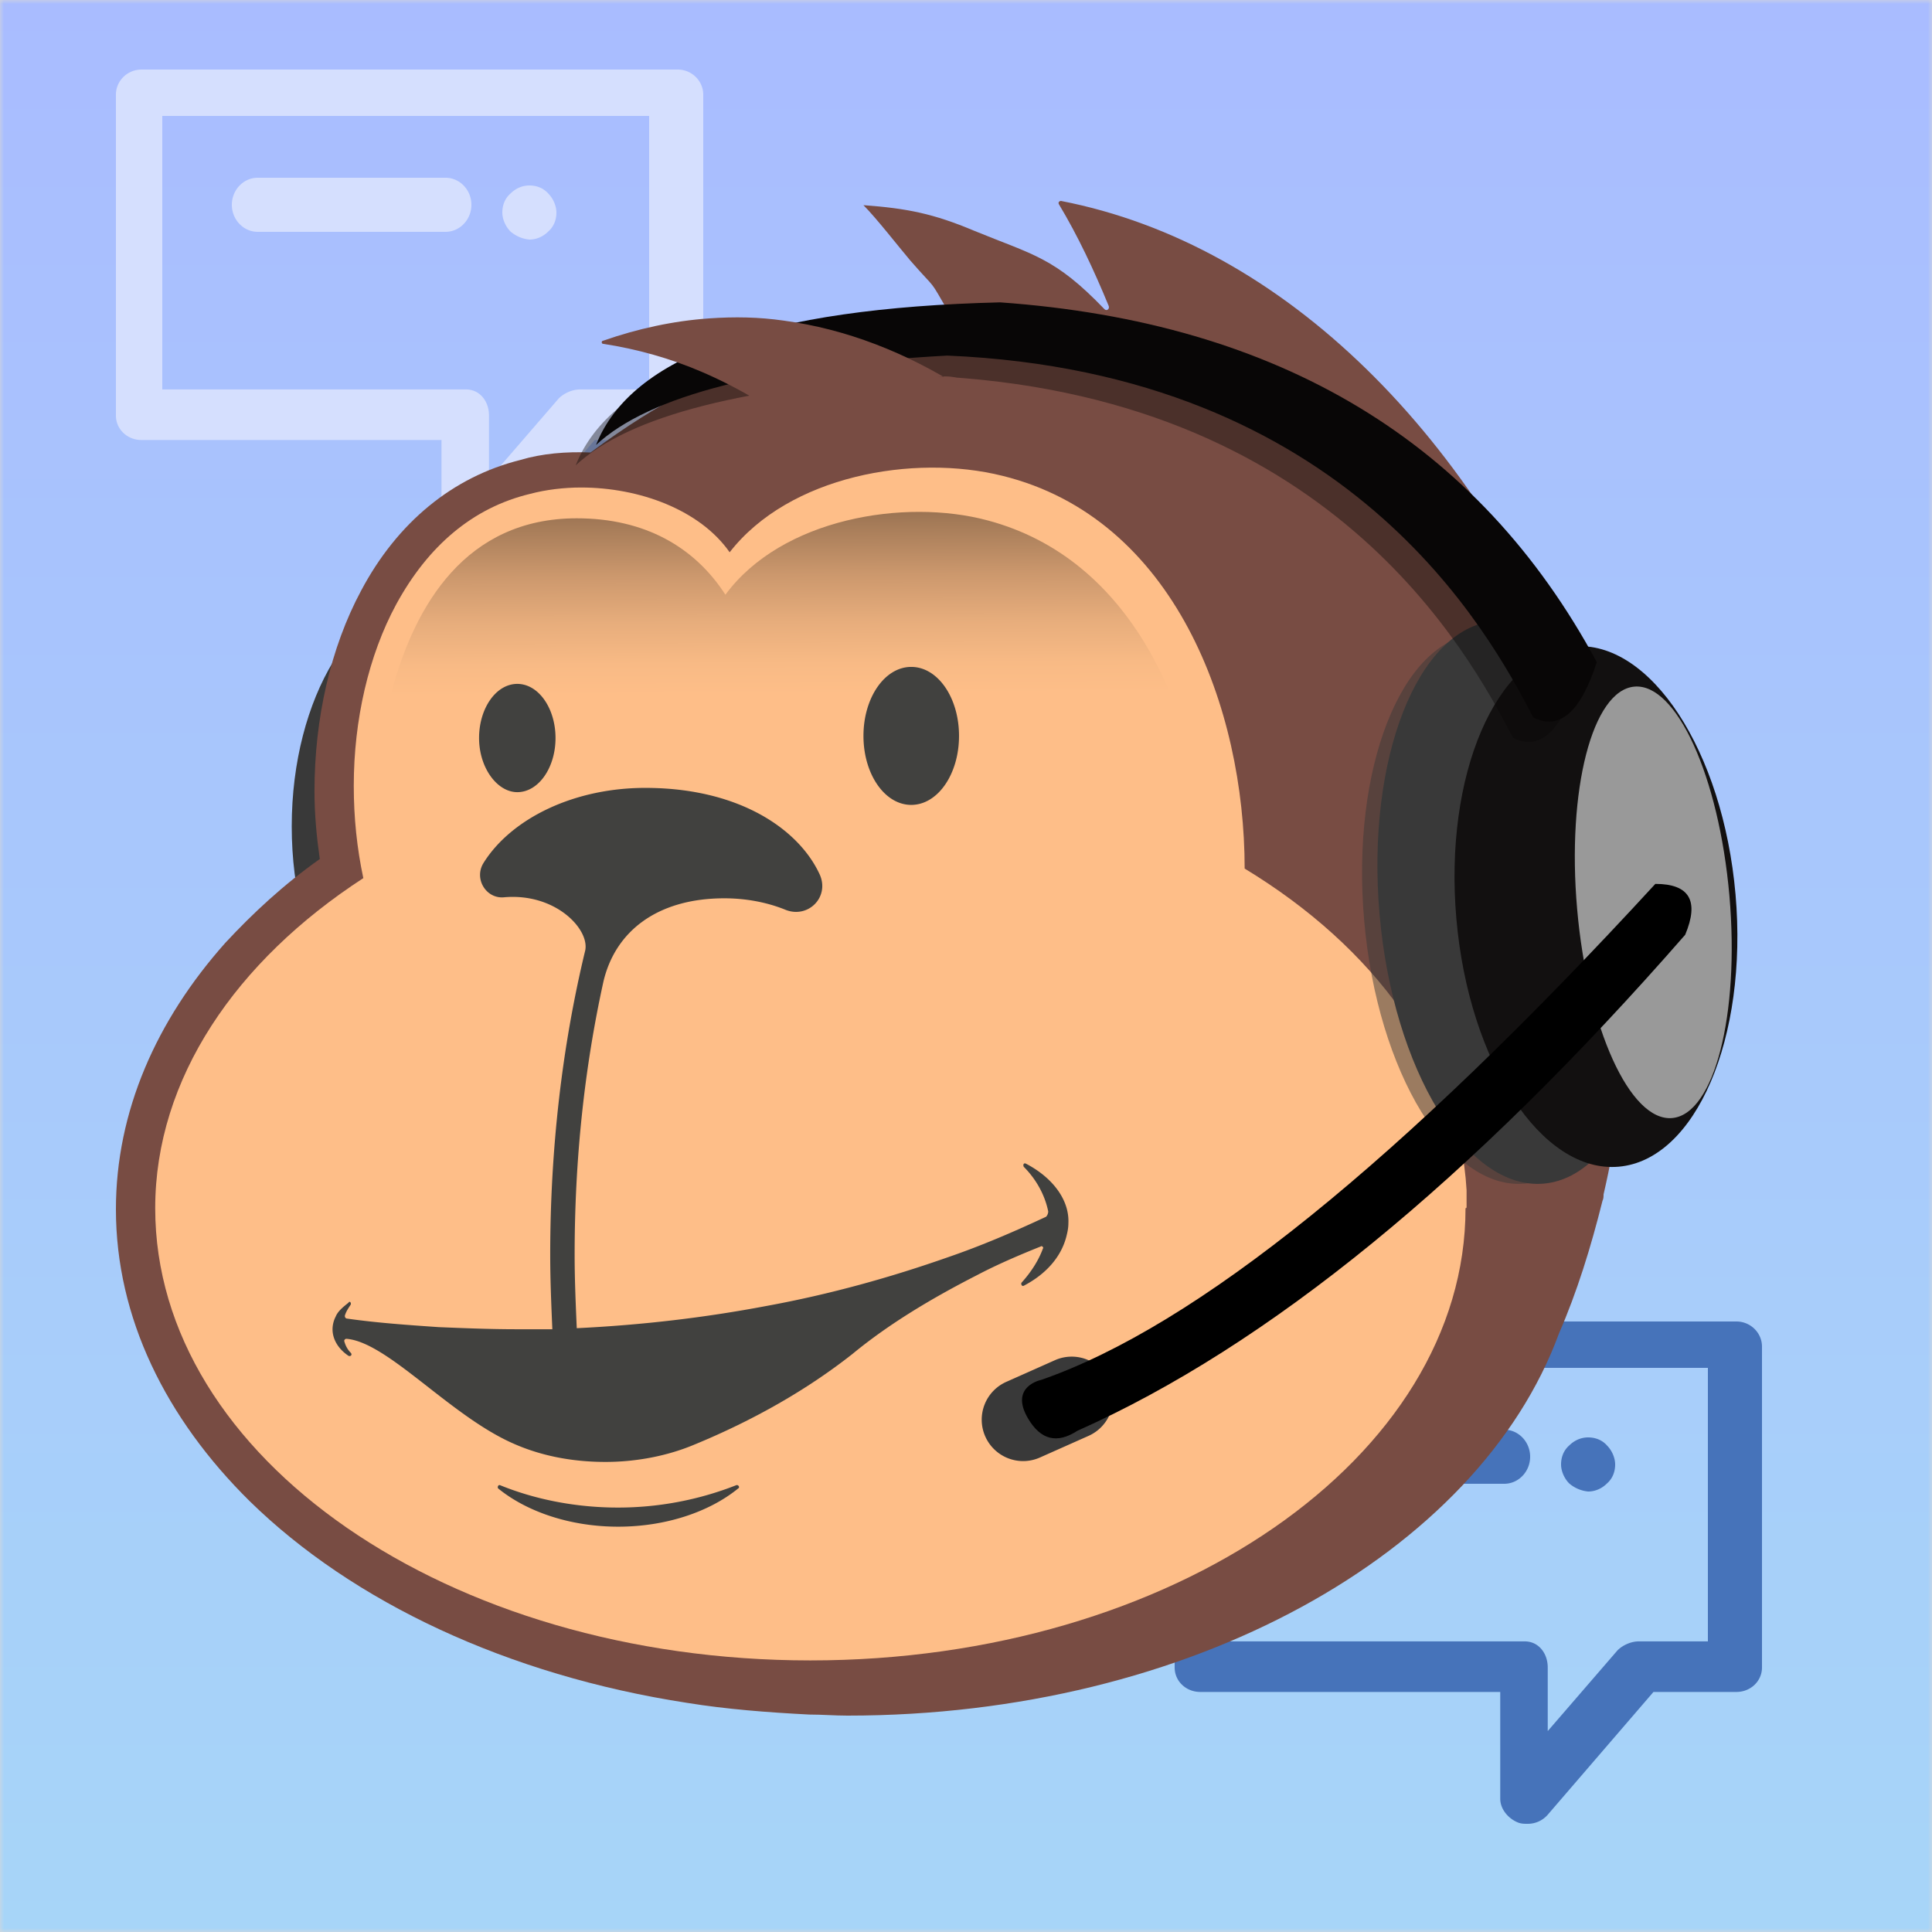
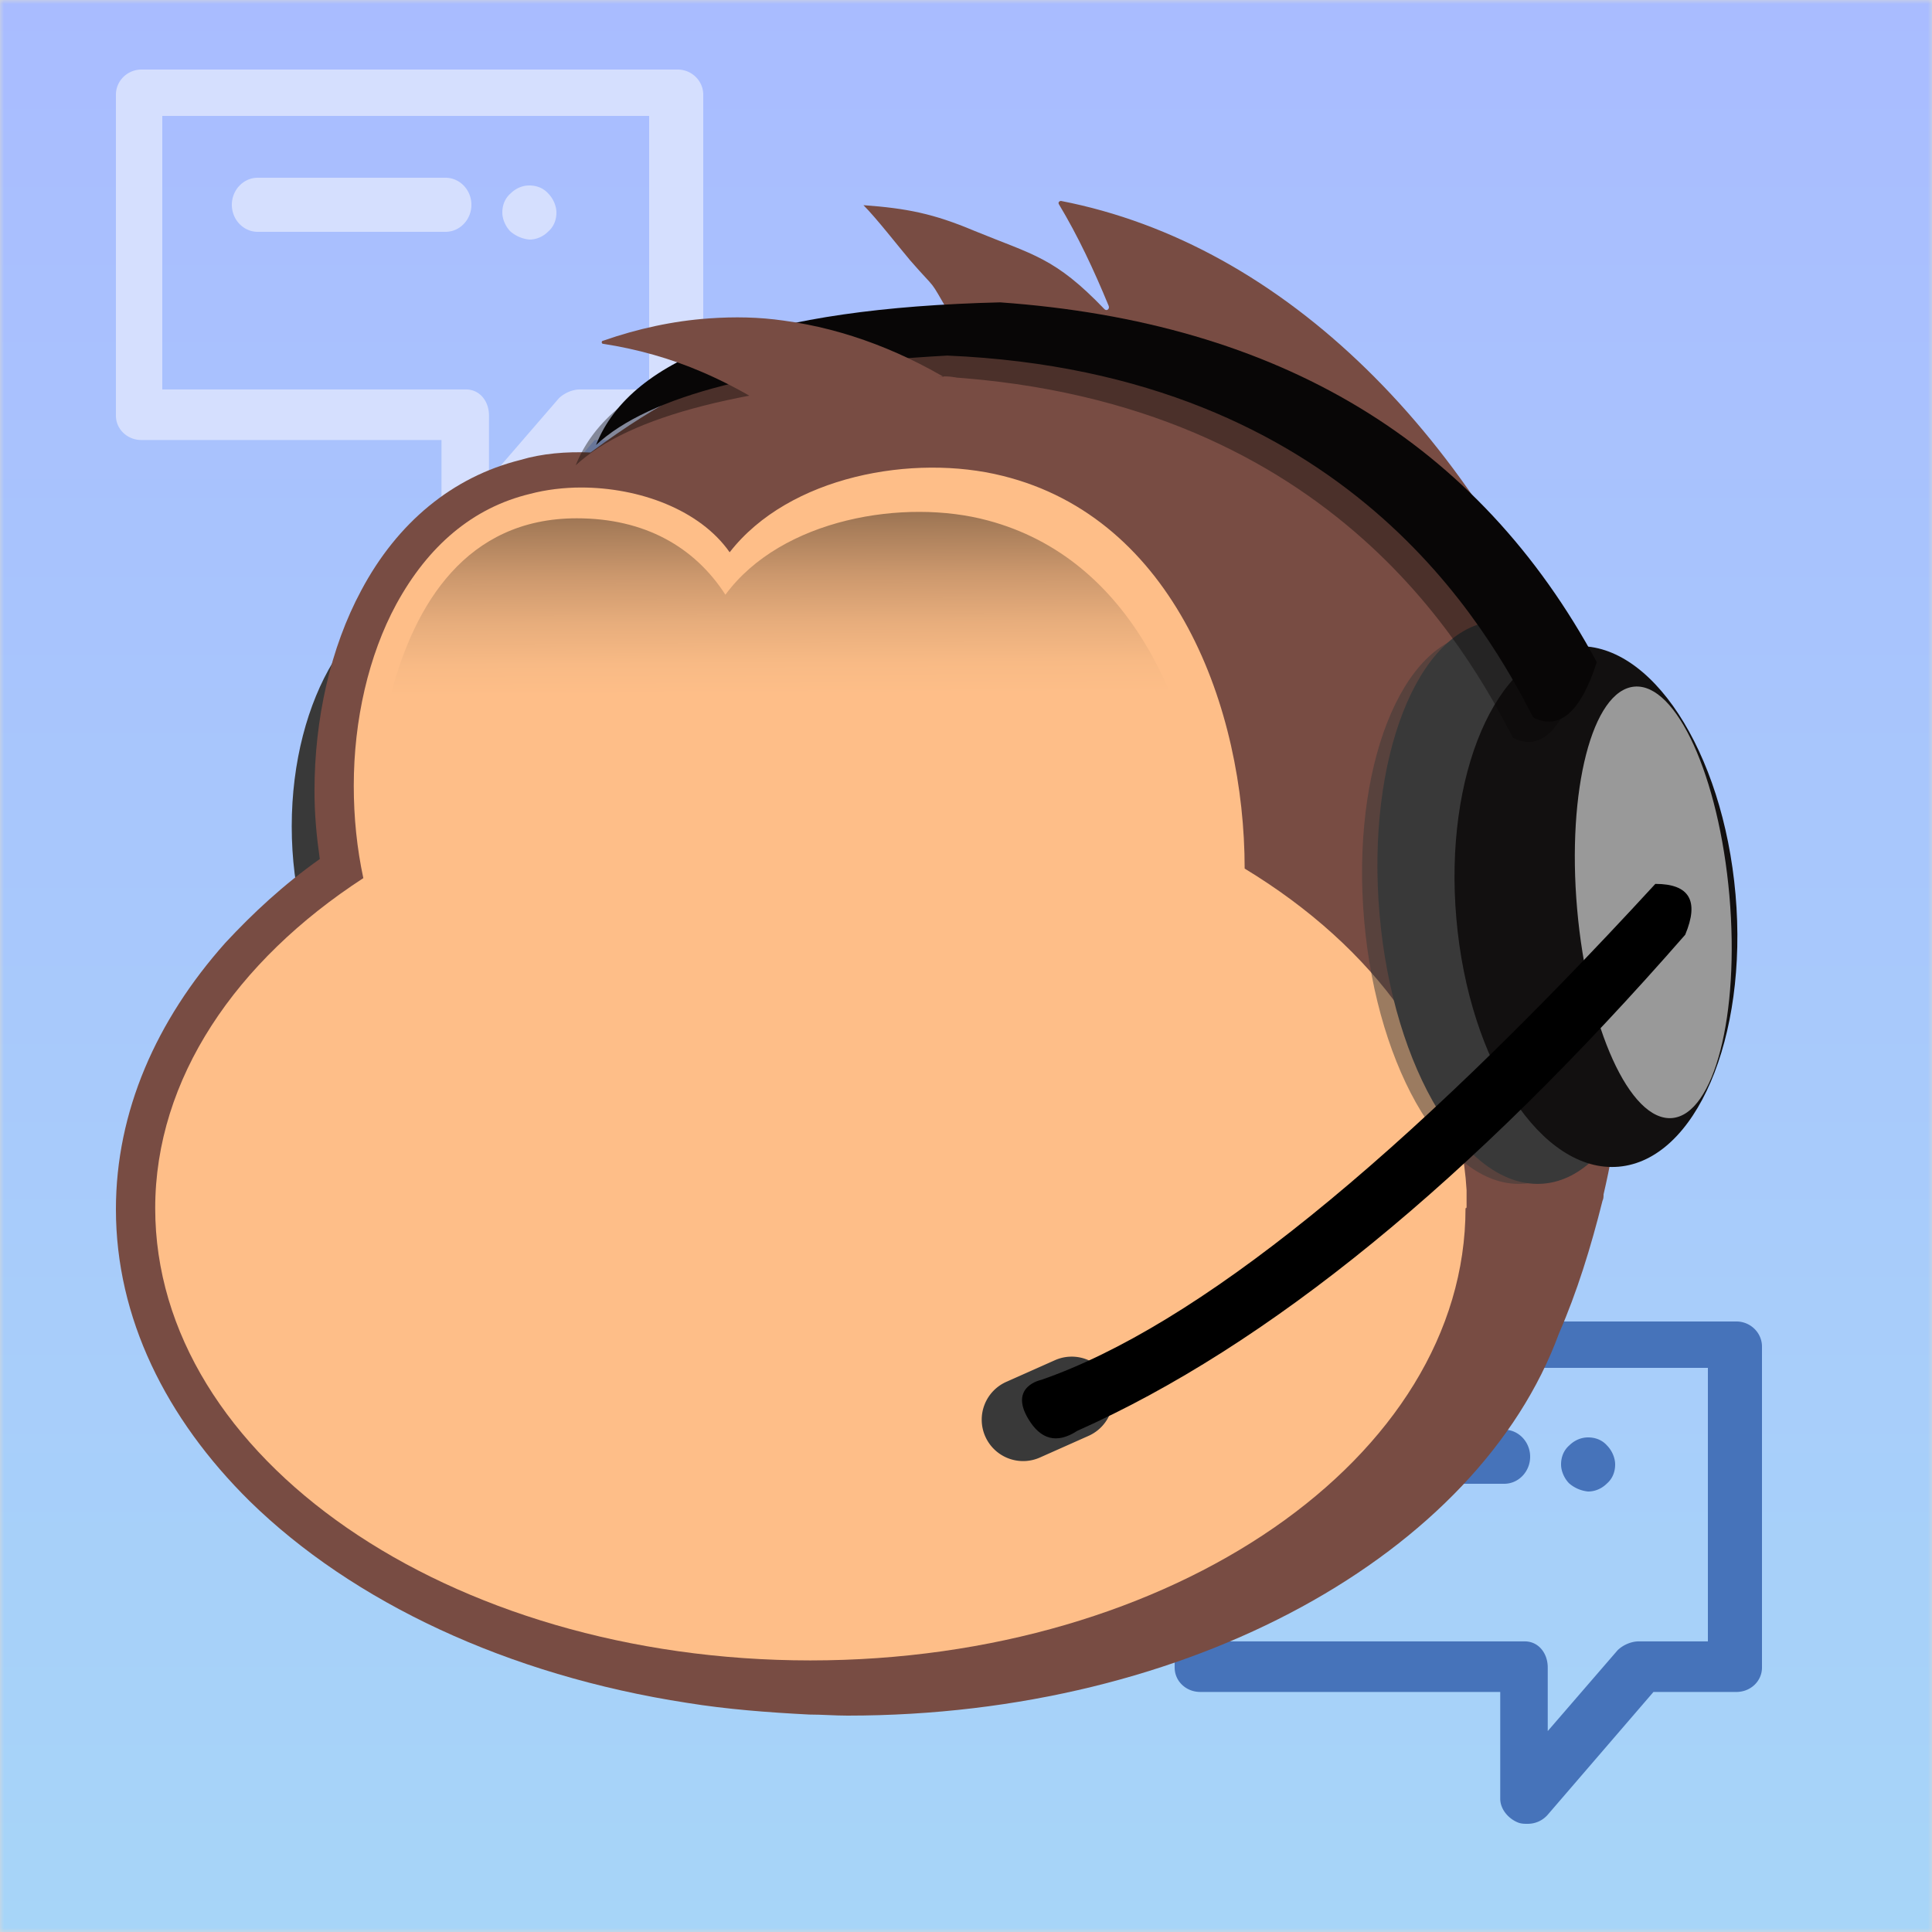
<svg xmlns="http://www.w3.org/2000/svg" xmlns:xlink="http://www.w3.org/1999/xlink" width="250" height="250" viewBox="0 0 250 250">
  <defs>
    <linearGradient id="b" x1="50%" x2="50%" y1="0%" y2="100%">
      <stop offset="0%" stop-color="#A9BCFF" />
      <stop offset="100%" stop-color="#A7D5F8" />
    </linearGradient>
    <linearGradient id="d" x1="49.13%" x2="49.805%" y1="0%" y2="53.474%">
      <stop offset="0%" stop-color="#8F6A4C" />
      <stop offset="13.24%" stop-color="#A57B58" />
      <stop offset="39.17%" stop-color="#CC986D" />
      <stop offset="63.13%" stop-color="#E7AD7C" />
      <stop offset="84.17%" stop-color="#F8BA85" />
      <stop offset="100%" stop-color="#FEBE88" />
    </linearGradient>
    <rect id="a" width="250" height="250" x="0" y="0" />
  </defs>
  <g fill="none" fill-rule="evenodd">
    <mask id="c" fill="#fff">
      <use xlink:href="#a" />
    </mask>
    <use fill="#D8D8D8" xlink:href="#a" />
    <rect width="250" height="250" fill="url(#b)" mask="url(#c)" />
    <path fill="#D5DFFE" d="M87.696 9H18.304C16.487 9 15 10.463 15 12.25v41.519c0 1.787 1.487 3.169 3.304 3.169H57.13V70.75c0 1.381 1.074 2.6 2.313 3.088.414.162.827.162 1.24.162.99 0 1.9-.406 2.56-1.138l13.714-15.924h10.739c1.817 0 3.304-1.382 3.304-3.17V12.25C91 10.463 89.513 9 87.696 9zM84 50.394h-8.953c-.994 0-2.072.494-2.735 1.152L63.276 62v-8.231c0-1.811-1.16-3.375-2.984-3.375H21V15h63v35.394zM30 26.5c0-1.925 1.508-3.5 3.351-3.5H57.65c1.842 0 3.35 1.575 3.35 3.5S59.492 30 57.649 30H33.35C31.508 30 30 28.425 30 26.5zm36.05 3.45c-.612-.613-1.05-1.575-1.05-2.45 0-.962.35-1.837 1.05-2.45.7-.7 1.575-1.05 2.45-1.05.963 0 1.838.35 2.45 1.05.612.613 1.05 1.575 1.05 2.45 0 .962-.35 1.837-1.05 2.45-.7.7-1.575 1.05-2.45 1.05a4.397 4.397 0 0 1-2.45-1.05z" mask="url(#c)" />
    <path fill="#4673BA" d="M224.696 171h-69.392c-1.817 0-3.304 1.463-3.304 3.25v41.519c0 1.787 1.487 3.168 3.304 3.168h38.826v13.813c0 1.381 1.074 2.6 2.313 3.088.414.162.827.162 1.24.162.99 0 1.9-.406 2.56-1.137l13.714-15.925h10.739c1.817 0 3.304-1.382 3.304-3.17V174.25c0-1.787-1.487-3.25-3.304-3.25zM221 212.394h-8.953c-.994 0-2.072.494-2.735 1.152L200.276 224v-8.231c0-1.811-1.16-3.375-2.984-3.375H158V177h63v35.394zM167 188.5c0-1.925 1.508-3.5 3.351-3.5h24.298c1.843 0 3.351 1.575 3.351 3.5s-1.508 3.5-3.351 3.5H170.35c-1.843 0-3.351-1.575-3.351-3.5zm36.05 3.45c-.613-.612-1.05-1.575-1.05-2.45 0-.963.35-1.838 1.05-2.45.7-.7 1.575-1.05 2.45-1.05.963 0 1.838.35 2.45 1.05.613.612 1.05 1.575 1.05 2.45 0 .963-.35 1.838-1.05 2.45-.7.7-1.575 1.05-2.45 1.05a4.397 4.397 0 0 1-2.45-1.05z" mask="url(#c)" />
    <g mask="url(#c)">
      <g transform="translate(15 26)">
        <ellipse cx="41.125" cy="80.938" fill="#393939" rx="18.375" ry="30.188" />
        <path fill="#784C43" fill-rule="nonzero" d="M190.85 65.516h-.686C176.01 30.492 151.279 5.631 122.287 0c-.137 0-.412.137-.275.412 2.474 4.12 4.535 8.516 6.458 13.186.138.412-.274.687-.55.412-6.457-6.73-9.205-7.005-16.9-10.164C105.8 1.648 102.364.96 96.73.549c1.65 1.649 4.535 5.357 6.046 7.143 3.71 4.258 2.199 1.923 5.222 7.142.137.275-.825.275-1.1 0-4.946.137-26.93 1.648-22.67 5.357.274.137.136.549-.138.549-6.733 1.923-13.19 4.807-22.672 11.812-3.16-.137-6.32.138-9.068.962-8.794 2.197-15.939 8.103-20.61 16.894-3.985 7.417-6.046 16.62-6.046 25.96 0 3.02.275 5.905.687 8.79-4.672 3.296-8.656 7.005-12.229 10.85C5.222 106.035 0 117.848 0 130.484c0 14.01 6.458 27.058 17.313 37.771 13.328 13.048 33.388 22.526 56.609 26.097 5.084.824 10.442 1.236 15.801 1.51 1.649 0 3.298.138 4.947.138 44.38 0 81.616-21.015 92.059-49.446 2.335-5.357 4.122-11.126 5.633-17.17.137-.274.137-.549.137-.823.825-3.572 1.512-7.143 1.924-10.988 8.382-2.335 14.702-13.049 14.702-25.822 0-14.422-8.107-26.235-18.274-26.235z" />
        <path fill="#FEBE88" fill-rule="nonzero" d="M174.775 130.209v-2.198c-.962-16.62-11.954-31.453-28.717-41.617 0-20.74-9.069-45.326-31.328-50.82-11.542-2.884-27.617 0-35.312 9.89-3.847-5.495-11.68-8.38-19.236-8.38-2.199 0-4.534.275-6.595.825-7.42 1.785-13.191 6.73-17.313 14.284-3.572 6.593-5.496 14.972-5.496 23.487 0 4.121.412 8.104 1.237 11.95-16.489 10.713-26.931 25.96-26.931 42.716 0 32.278 37.923 58.512 84.777 58.512 46.853 0 84.776-26.234 84.776-58.512.138 0 .138-.137.138-.137z" />
        <path fill="url(#d)" fill-rule="nonzero" d="M141.386 84.334c-1.786-18.818-10.03-38.047-28.58-42.991-10.717-2.885-26.655-.275-33.938 9.614-3.984-6.18-10.442-9.889-19.236-9.889-28.717 0-26.38 44.914-26.38 44.914S48.64 70.324 89.173 70.324c20.335.137 38.06 5.082 52.212 14.01z" />
        <ellipse cx="189.477" cy="91.338" fill="#FEBE88" fill-rule="nonzero" rx="14.702" ry="21.289" />
-         <path fill="#41413F" fill-rule="nonzero" d="M188.377 88.591c-.687 0-1.374.275-1.923.687-.138.138-.138.275 0 .412 1.374 1.1 2.336 3.16 2.336 5.494 0 2.335-.962 4.396-2.336 5.494-.138.138-.138.275 0 .412.55.412 1.236.687 1.923.687 2.474 0 4.535-2.884 4.535-6.593 0-3.708-2.061-6.593-4.535-6.593zm.55-11.4c-2.885 0-5.496 1.511-7.42 4.12-.137.138.138.55.275.413 1.512-.824 3.16-1.374 4.947-1.374 6.32 0 11.541 6.456 12.778 14.972 0 .274.412.274.412 0 0-.687.138-1.237.138-1.923 0-8.928-4.947-16.208-11.13-16.208zm-71.174 47.386c-.275-.137-.412.138-.275.412 1.65 1.649 2.748 3.709 3.16 5.77 0 .274-.137.549-.274.686-4.122 1.923-8.244 3.708-12.641 5.22-7.42 2.609-15.252 4.807-23.496 6.317-7.97 1.511-16.076 2.473-24.595 2.885-.137-3.16-.275-6.318-.275-9.477 0-12.225 1.237-24.037 3.71-35.3 1.512-6.592 7.008-10.85 15.664-10.85 2.885 0 5.633.55 7.97 1.51 2.885 1.1 5.633-1.648 4.396-4.532-2.61-5.769-10.168-11.125-22.121-11.263-9.619-.137-17.863 3.983-21.435 9.752-1.237 2.06.412 4.67 2.748 4.395 6.595-.55 10.992 4.12 10.442 6.868-3.022 12.499-4.534 25.822-4.534 39.42 0 3.159.138 6.455.275 9.614H51.8c-3.297 0-6.732-.137-10.03-.274-3.985-.275-7.97-.55-11.816-1.1-.275 0-.413-.274-.275-.549.137-.412.412-.824.687-1.236.137-.275-.138-.55-.275-.275-.687.55-1.374 1.1-1.649 1.786a3.656 3.656 0 0 0-.412 1.648c0 1.374.824 2.61 2.06 3.434.276.137.55-.137.276-.412-.412-.412-.687-.962-.825-1.51 0-.138.138-.276.275-.276 5.359.412 13.465 10.027 21.71 13.598 3.435 1.511 7.42 2.335 11.816 2.335 4.122 0 8.107-.824 11.404-2.198 7.695-3.159 14.702-7.142 20.61-11.812 4.672-3.846 10.168-7.142 16.077-10.164 2.61-1.373 5.496-2.61 8.244-3.708.137-.138.412.137.274.275-.55 1.51-1.511 3.021-2.748 4.395-.137.137 0 .55.275.412 2.886-1.511 4.81-3.709 5.496-6.318.138-.55.275-1.1.275-1.786.137-3.022-2.06-5.906-5.496-7.692zm-14.84-46.424c3.436 0 6.184-3.983 6.184-8.928s-2.748-8.928-6.183-8.928c-3.435 0-6.183 3.983-6.183 8.928s2.748 8.928 6.183 8.928zm-50.975-1.648c2.748 0 4.946-3.16 4.946-7.005 0-3.846-2.198-7.005-4.946-7.005-2.748 0-4.947 3.159-4.947 7.005 0 3.845 2.336 7.005 4.947 7.005zm28.304 89.69a41.87 41.87 0 0 1-15.251 2.884c-5.634 0-10.855-1.099-15.252-2.884-.274-.138-.412.275-.274.412 3.71 3.022 9.343 4.945 15.526 4.945s11.816-1.923 15.526-4.945c.275-.137 0-.55-.275-.412z" />
        <ellipse cx="179.178" cy="91.585" fill="#393939" opacity=".5" rx="17.721" ry="35.711" transform="rotate(-5 179.178 91.585)" />
        <ellipse cx="181.578" cy="90.764" fill="#393939" rx="18.13" ry="36.535" transform="rotate(-5 181.578 90.764)" />
        <ellipse cx="191.515" cy="91.311" fill="#121010" rx="18.13" ry="33.788" transform="rotate(-5 191.515 91.31)" />
        <ellipse cx="198.932" cy="90.762" fill="#999" rx="9.889" ry="28.02" transform="rotate(-5 198.932 90.761)" />
        <path fill="#080606" fill-opacity=".4" d="M180.786 69.468c-5.749-11.02-23.819-44.627-75.838-46.831-23.363 1.285-38.512 5.142-45.448 11.57 4.563-11.57 21.994-17.722 52.293-18.457 36.14 2.571 61.875 18.09 77.207 46.556-2.09 6.478-4.828 8.865-8.214 7.162z" />
        <path fill="#080606" d="M183.411 66.843c-5.749-11.02-23.819-44.627-75.838-46.831-23.363 1.285-38.512 5.142-45.448 11.57 4.563-11.57 21.994-17.722 52.293-18.457 36.14 2.571 61.875 18.09 77.207 46.556-2.09 6.478-4.828 8.865-8.214 7.162z" />
        <path fill="#784C43" fill-rule="nonzero" d="M109.99 23.753c.156.265-.226.704-.52.45-7.205-4.59-14.99-7.626-23.052-8.715-3.2-.465-6.37-.518-9.658-.288-4.659.325-9.27 1.336-13.705 2.886-.274.019-.245.43.03.41 4.314.663 8.667 1.873 12.784 3.65 4.968 2.131 9.573 4.976 14.079 8.378.284.118.175.539-.099.558-6.58 2.388 16.762-12.325 20.14-7.329z" />
        <path fill="#393939" d="M115.279 152.783l6.273-2.793a5.357 5.357 0 0 1 4.358 9.787l-6.274 2.793a5.357 5.357 0 1 1-4.357-9.787z" />
        <path fill="#000" d="M199.2 88.375c-32.935 35.842-59.43 57.238-79.486 64.187 0 0-4.14.822-1.688 4.987 1.635 2.777 3.762 3.309 6.38 1.596 24.655-10.972 50.874-32.368 78.657-64.187 1.84-4.389.552-6.583-3.864-6.583z" />
      </g>
    </g>
  </g>
</svg>